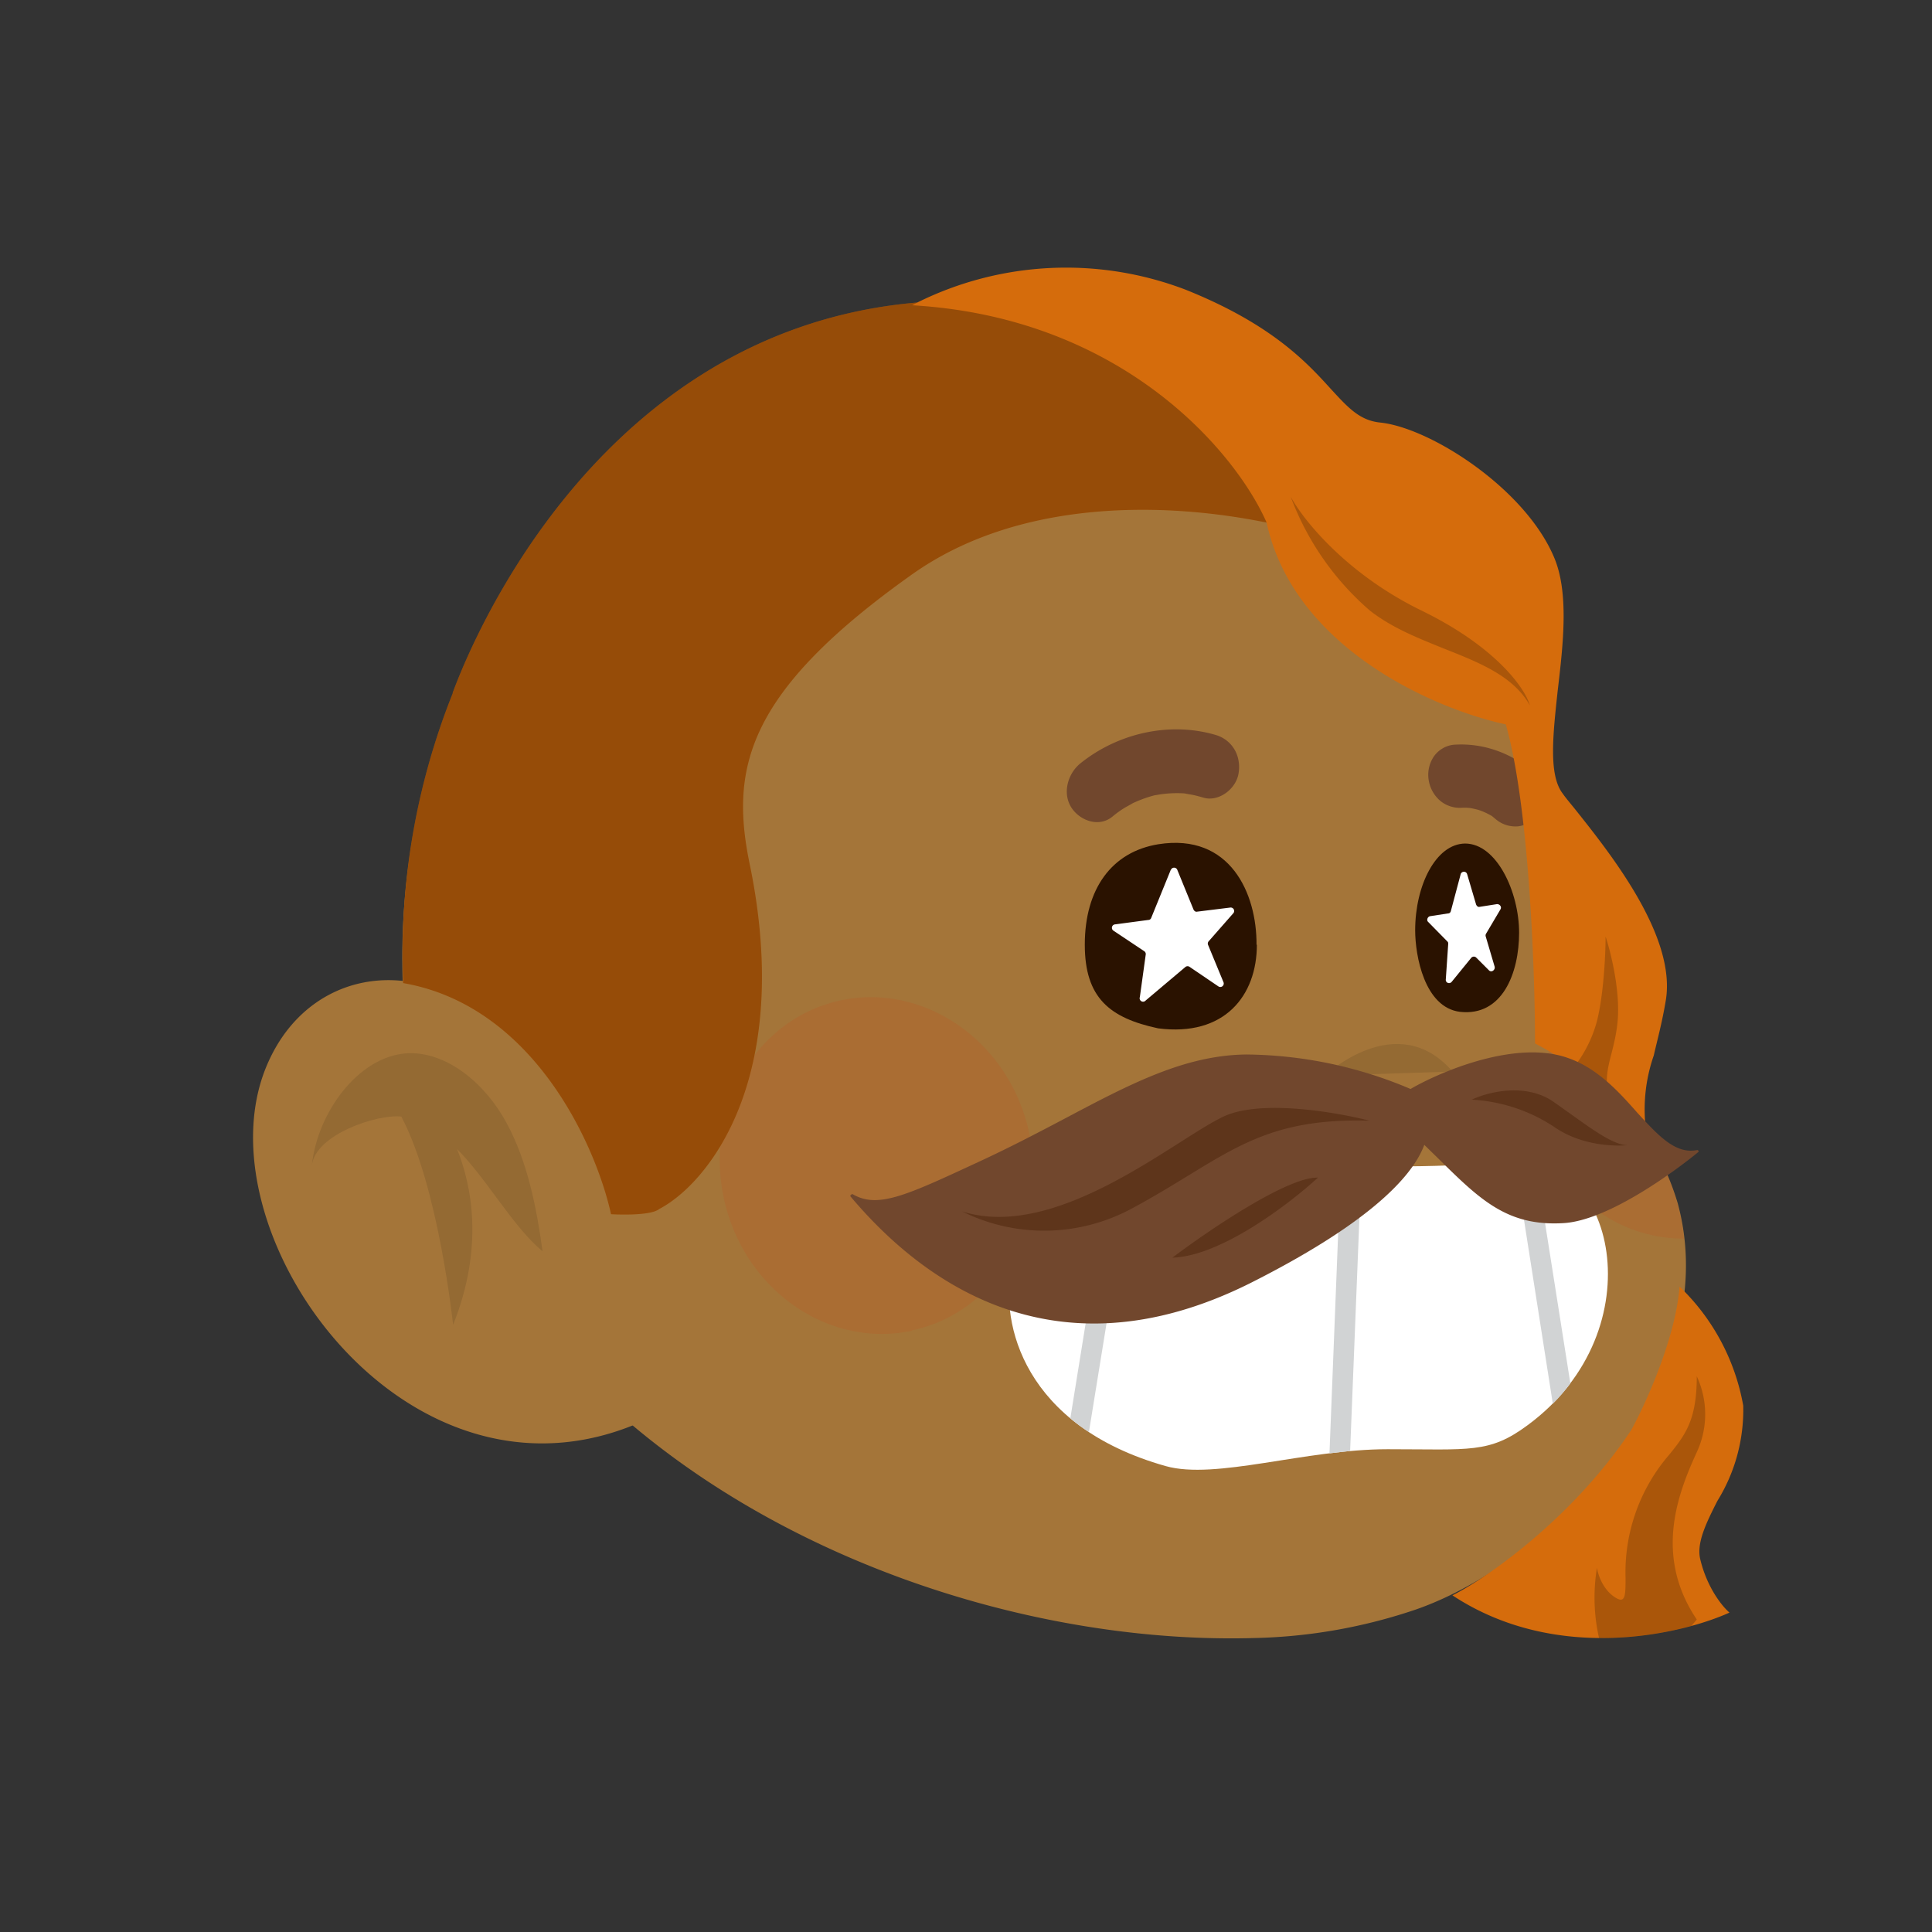
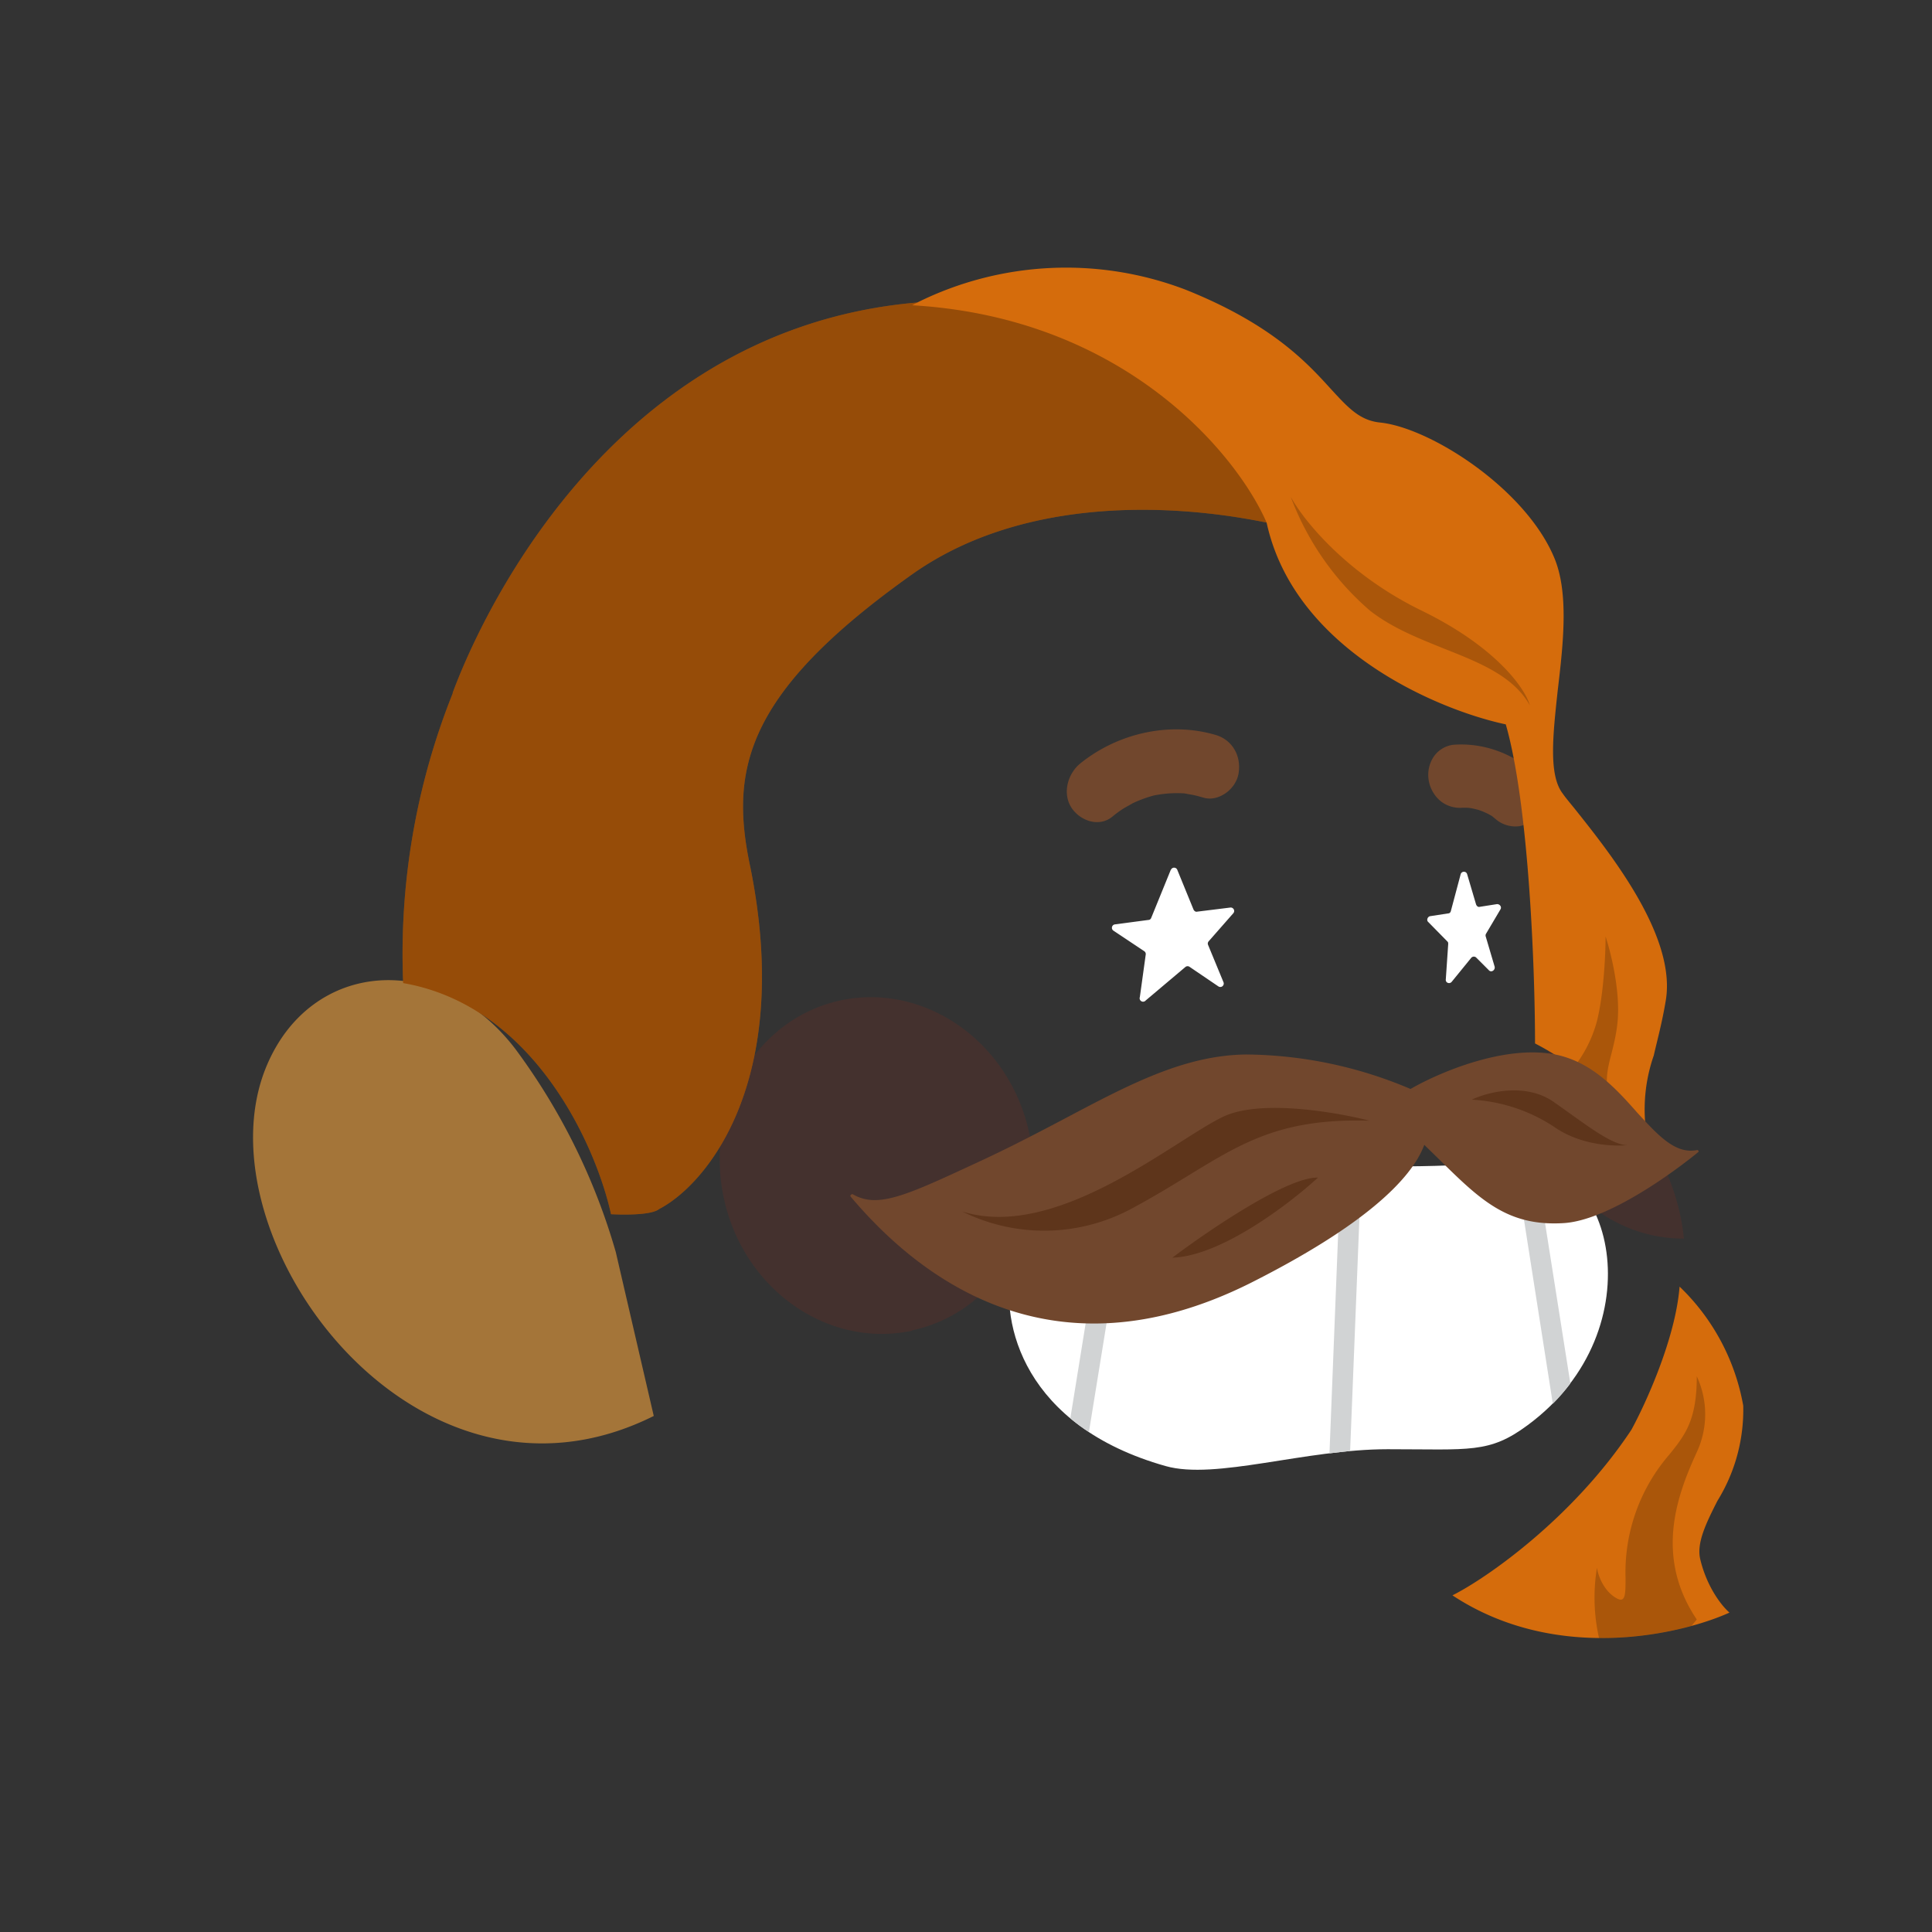
<svg xmlns="http://www.w3.org/2000/svg" viewBox="0 0 480 480" fill="none" shape-rendering="auto">
  <rect x="0" y="0" width="480" height="480" fill="#333333" stroke="none" />
  <mask id="viewboxMask">
    <rect width="480" height="480" rx="0" ry="0" x="0" y="0" fill="#fff" />
  </mask>
  <g mask="url(#viewboxMask)">
    <g transform="matrix(.858 0 0 .854 52 47)">
-       <path d="M264 38.6s131.4 20.6 121.4 208.1c0 .7 15.2 10.9 16.4 12a77.1 77.1 0 0 1 23.4 36.3c13.9 51.3-35.7 104.2-75.8 118.2a155 155 0 0 1-46.7 8.3c-103.1 3-239.7-62.7-246.7-191a202.7 202.7 0 0 1 15.1-83.9c0 .1 57.4-142.5 192.9-108Z" fill="#a47539" />
      <path d="M388.7 248.7a57 57 0 0 0-3.2 10.5 40 40 0 0 0 8.5 30.4 42.3 42.3 0 0 0 33 15.7c-3.2-31.7-29-50.7-38.3-56.6ZM203.5 332c24.4-5.2 39.6-31 33.9-57.5-5.7-26.5-30.2-43.7-54.6-38.5-24.4 5.3-39.5 31-33.8 57.6 5.7 26.5 30.1 43.7 54.5 38.5Z" fill="#DC2400" style="mix-blend-mode:multiply" opacity=".1" />
-       <path opacity=".1" d="M323 257.9s20.9-19.9 37-1.2Z" fill="#000" />
      <path d="M128.7 356.9C59.3 391.7-3.7 304.4 16.5 255.3c12.9-31.4 50.4-33.8 72.1-5.2a185 185 0 0 1 29.1 59.1" fill="#a47539" />
-       <path opacity=".1" d="M71.5 279c9 9 16.1 22.5 25 30-1.7-12.5-4.3-26-10.4-37.3-6.2-11.6-17.5-21-29-20.3-14.2 1-25.9 17.6-27.4 32.6 1-9 19-15 25.9-14.2 10.8 20.4 15 60.6 15 60.6 9-22.7 5.4-40.7 1-51.5Z" fill="#000" />
    </g>
    <g transform="matrix(.855 0 0 .855 19 -17)">
      <path d="M351.7 357.8c35.7 2.3 57.8 0 65 0 30-4.5 42.7 48.4 5 76.2-11.2 8.3-16.7 7-40.7 7-24 0-50 9-64.5 4.9-41.1-11.6-48.3-41.4-44.7-57.8 5-22.1 15.2-34.4 80-30.3Z" fill="#fff" />
      <path d="m370.1 441.5-6 .7 3.3-83.6 6 .1-3.3 82.8ZM434.1 421.9c-1.5 2-3.2 4-5.1 5.9l-11-70.2c2-.2 4 0 6 .3l10.1 64ZM306.8 358.3 294.2 436c-2-1.3-3.8-2.6-5.4-4l11.7-72.5c2-.5 4-.8 6.3-1.2Z" fill="#D1D3D4" />
    </g>
    <g transform="matrix(.855 0 0 .855 19 -17)">
-       <path d="M343 294.4c0 14.8-9.4 26.8-28.7 24.3-14-3-21.3-8.8-21.3-24.3 0-16.2 7.8-27 21.4-29.2 20.9-3.3 28.6 14.4 28.5 29.2ZM419.2 290.9c0 11.8-4.9 24.4-17.2 23-10.3-1.3-13-16.3-13-23.7 0-13 6-25.1 14.5-25.2 9.2 0 15.7 14.1 15.7 25.9Z" fill="#2A1200" />
      <path d="M402.2 274c.2-1 1.6-1.1 1.9-.1l2.6 8.8c.2.5.6.8 1 .7l5.1-.8c.8 0 1.4.8 1 1.5l-4.2 7.1a1 1 0 0 0-.1.8l2.6 8.8c.2 1-1 1.8-1.7 1l-3.7-3.7a1 1 0 0 0-1.4.1l-5.7 7c-.6.7-1.8.3-1.7-.7l.7-10.3c0-.3 0-.5-.2-.7l-5.6-5.7c-.6-.5-.2-1.6.6-1.7l5.2-.8c.4 0 .7-.3.8-.8l2.8-10.5ZM318 272.7a1 1 0 0 1 1.9 0l4.7 11.5c.2.4.6.7 1 .6l9.7-1.2a1 1 0 0 1 .9 1.6l-7.2 8.2a1 1 0 0 0-.2 1l4.5 10.9a1 1 0 0 1-1.5 1.2l-8.4-5.7a1 1 0 0 0-1.2.1l-11.5 9.7a1 1 0 0 1-1.7-1l1.7-12.3a1 1 0 0 0-.4-1l-9-6a1 1 0 0 1 .4-1.8l9.8-1.3c.4 0 .7-.3.8-.6l5.7-14Z" fill="#fff" />
      <path d="M331.2 233.5c-13.3-4-28.5-.7-39.6 8.3-3.6 3-5.2 8.7-2.4 12.9 2.6 3.8 8 5.6 11.8 2.5 1.2-1 2.3-1.8 3.6-2.6l1.8-1 .5-.3a37.3 37.3 0 0 1 6.3-2.3l1.8-.3a33.9 33.9 0 0 1 6.4-.3c.7 0 1.3.2 2 .3 1.4.2 2.8.6 4.2 1 4.3 1.2 9.4-2.5 10.1-7.2.8-5.2-2-9.6-6.5-11ZM422.7 243.7c-6.5-5.4-14.6-8-22.6-7.4a8.1 8.1 0 0 0-5.6 3.3 9.5 9.5 0 0 0-1.6 6.8 10 10 0 0 0 3.4 6.2 9 9 0 0 0 6.4 2h1.1c1.2 0 2.3.3 3.5.6 1.3.4 2.6 1 4 1.8l1.2 1a8.8 8.8 0 0 0 6.4 2c2-.2 4.4-1.5 5.6-3.3 1.2-2 2-4.4 1.6-6.8-.5-2.4-1.5-4.6-3.4-6.2Z" fill="#71472D" />
    </g>
    <g transform="matrix(.855 0 0 .857 18 -15)">
      <path d="M347 169c8 36.8 49.7 54.3 69.5 58.5 6.8 23.6 8.5 71.8 8.5 92.5a83.8 83.8 0 0 1 33.5 31.5 47.4 47.4 0 0 1 1-28c1-4.4 2.4-9.4 3.5-16 3.1-18.7-16.3-42.8-26.6-55.7-1.3-1.6-2.5-3-3.4-4.3-4.1-5.4-2.8-17-1.4-29.9 1.6-13.5 3.3-28.4-1.1-38.6-8.5-20-36-37.5-50.5-39-6-.6-9.4-4.4-14.3-9.7-7-7.7-17.2-18.8-42.2-28.8a97.5 97.5 0 0 0-78 3.7c-97.4 8.3-133 108-135 113.1v.2a203.1 203.1 0 0 0-14.4 84c38.1 6.6 56.1 47.4 60.4 67 0 0 11.3.7 14-1.5 14-7.3 38.9-37.4 26.5-99-6-28-2-50.3 47-85 30.4-21.5 72-21.3 103-15ZM453 432c4-7.3 12.8-26.3 14-41.5a63 63 0 0 1 18.5 34.5 50 50 0 0 1-7.5 27.6c-3.3 6.5-6.1 12.2-5 16.9 2 8.4 6.5 13.8 8.5 15.5-13.7 6.2-50.1 15-80.5-5 10-5 35-22.4 52-48Z" fill="#d56c0c" />
      <path d="M347 169c-8.5-19.5-41-59.4-103-63l1.5-.8c-97.4 8.3-133 108-135 113.1v.2a203.1 203.1 0 0 0-14.4 84c38.1 6.6 56.1 47.4 60.4 67 0 0 11.3.7 14-1.5 14-7.3 38.9-37.4 26.5-99-6-28-2-50.3 47-85 30.4-21.5 72-21.3 103-15Z" fill="#000" fill-opacity=".3" />
      <path d="M447 336.4c-2-4.7-1-8.9.3-13.8.7-2.8 1.4-5.7 1.7-9.1.8-8.8-2-20-3.5-24.5 0 4.8-.5 16.5-2.5 24.5a37.2 37.2 0 0 1-6.8 13.5c4 3 7.7 6.3 10.7 9.4ZM470.5 488.8l1.5-1.8c-12.5-18.5-5.5-36.5 0-48.5a26 26 0 0 0 0-22c0 12.6-3.3 16.9-7.9 22.6a52.1 52.1 0 0 0-12.8 35.8c0 4.6 0 7.2-2.3 6.1-4-2-5.7-6.8-6-9a53 53 0 0 0 .6 20.4c10.2 0 19.5-1.5 27-3.6ZM377 194.5a80.9 80.9 0 0 1-23-33c3.5 6.5 16 22.3 38 33s30.2 22.8 31.5 27.5c-4.7-8.4-14.4-12.3-24.8-16.4-7.4-3-15.2-6-21.7-11.1Z" style="mix-blend-mode:multiply" fill="#000" fill-opacity=".2" />
    </g>
    <g transform="matrix(.855 0 0 .857 14 -12)">
      <path d="M393.5 329.7c9-5.2 30.7-14.3 45.7-9 8.7 3 14.9 9.9 20.3 16 6 6.5 11 12 17.3 10.7.3 0 .6.4.3.6-5.7 4.7-26 20-39.4 20.6-16.3.9-24.2-7-36.4-19l-3.8-3.7c-3.8 10.2-18 23.7-50.4 40-59 29.5-97.7-3-116.3-25-.3-.3.3-.8.6-.7 7.2 4.2 15.3.5 35.8-9 9.4-4.3 17.8-8.7 25.6-12.8 19.3-10.2 35.1-18.5 53-18.7a124.6 124.6 0 0 1 47.7 10Z" fill="#71472D" />
      <path d="M339.6 337.5c11-4.8 32.6-1 42 1.4-33-1-42.4 11.1-68.8 25.3a53.7 53.7 0 0 1-49.6 1c27.8 8.8 62.7-21.6 76.4-27.7ZM366.6 355.4c-8.3 7.6-28.2 22.8-42.3 23.2 10.5-7.9 33.5-23.5 42.3-23.2ZM411.3 332.8c4.6-2.2 15.8-5.1 24 .8 9.3 6.5 16.5 12.3 21.2 12.4-4.9.4-14-.2-21.4-5.4a48.2 48.2 0 0 0-23.8-7.8Z" fill="#5E351B" />
    </g>
  </g>
</svg>